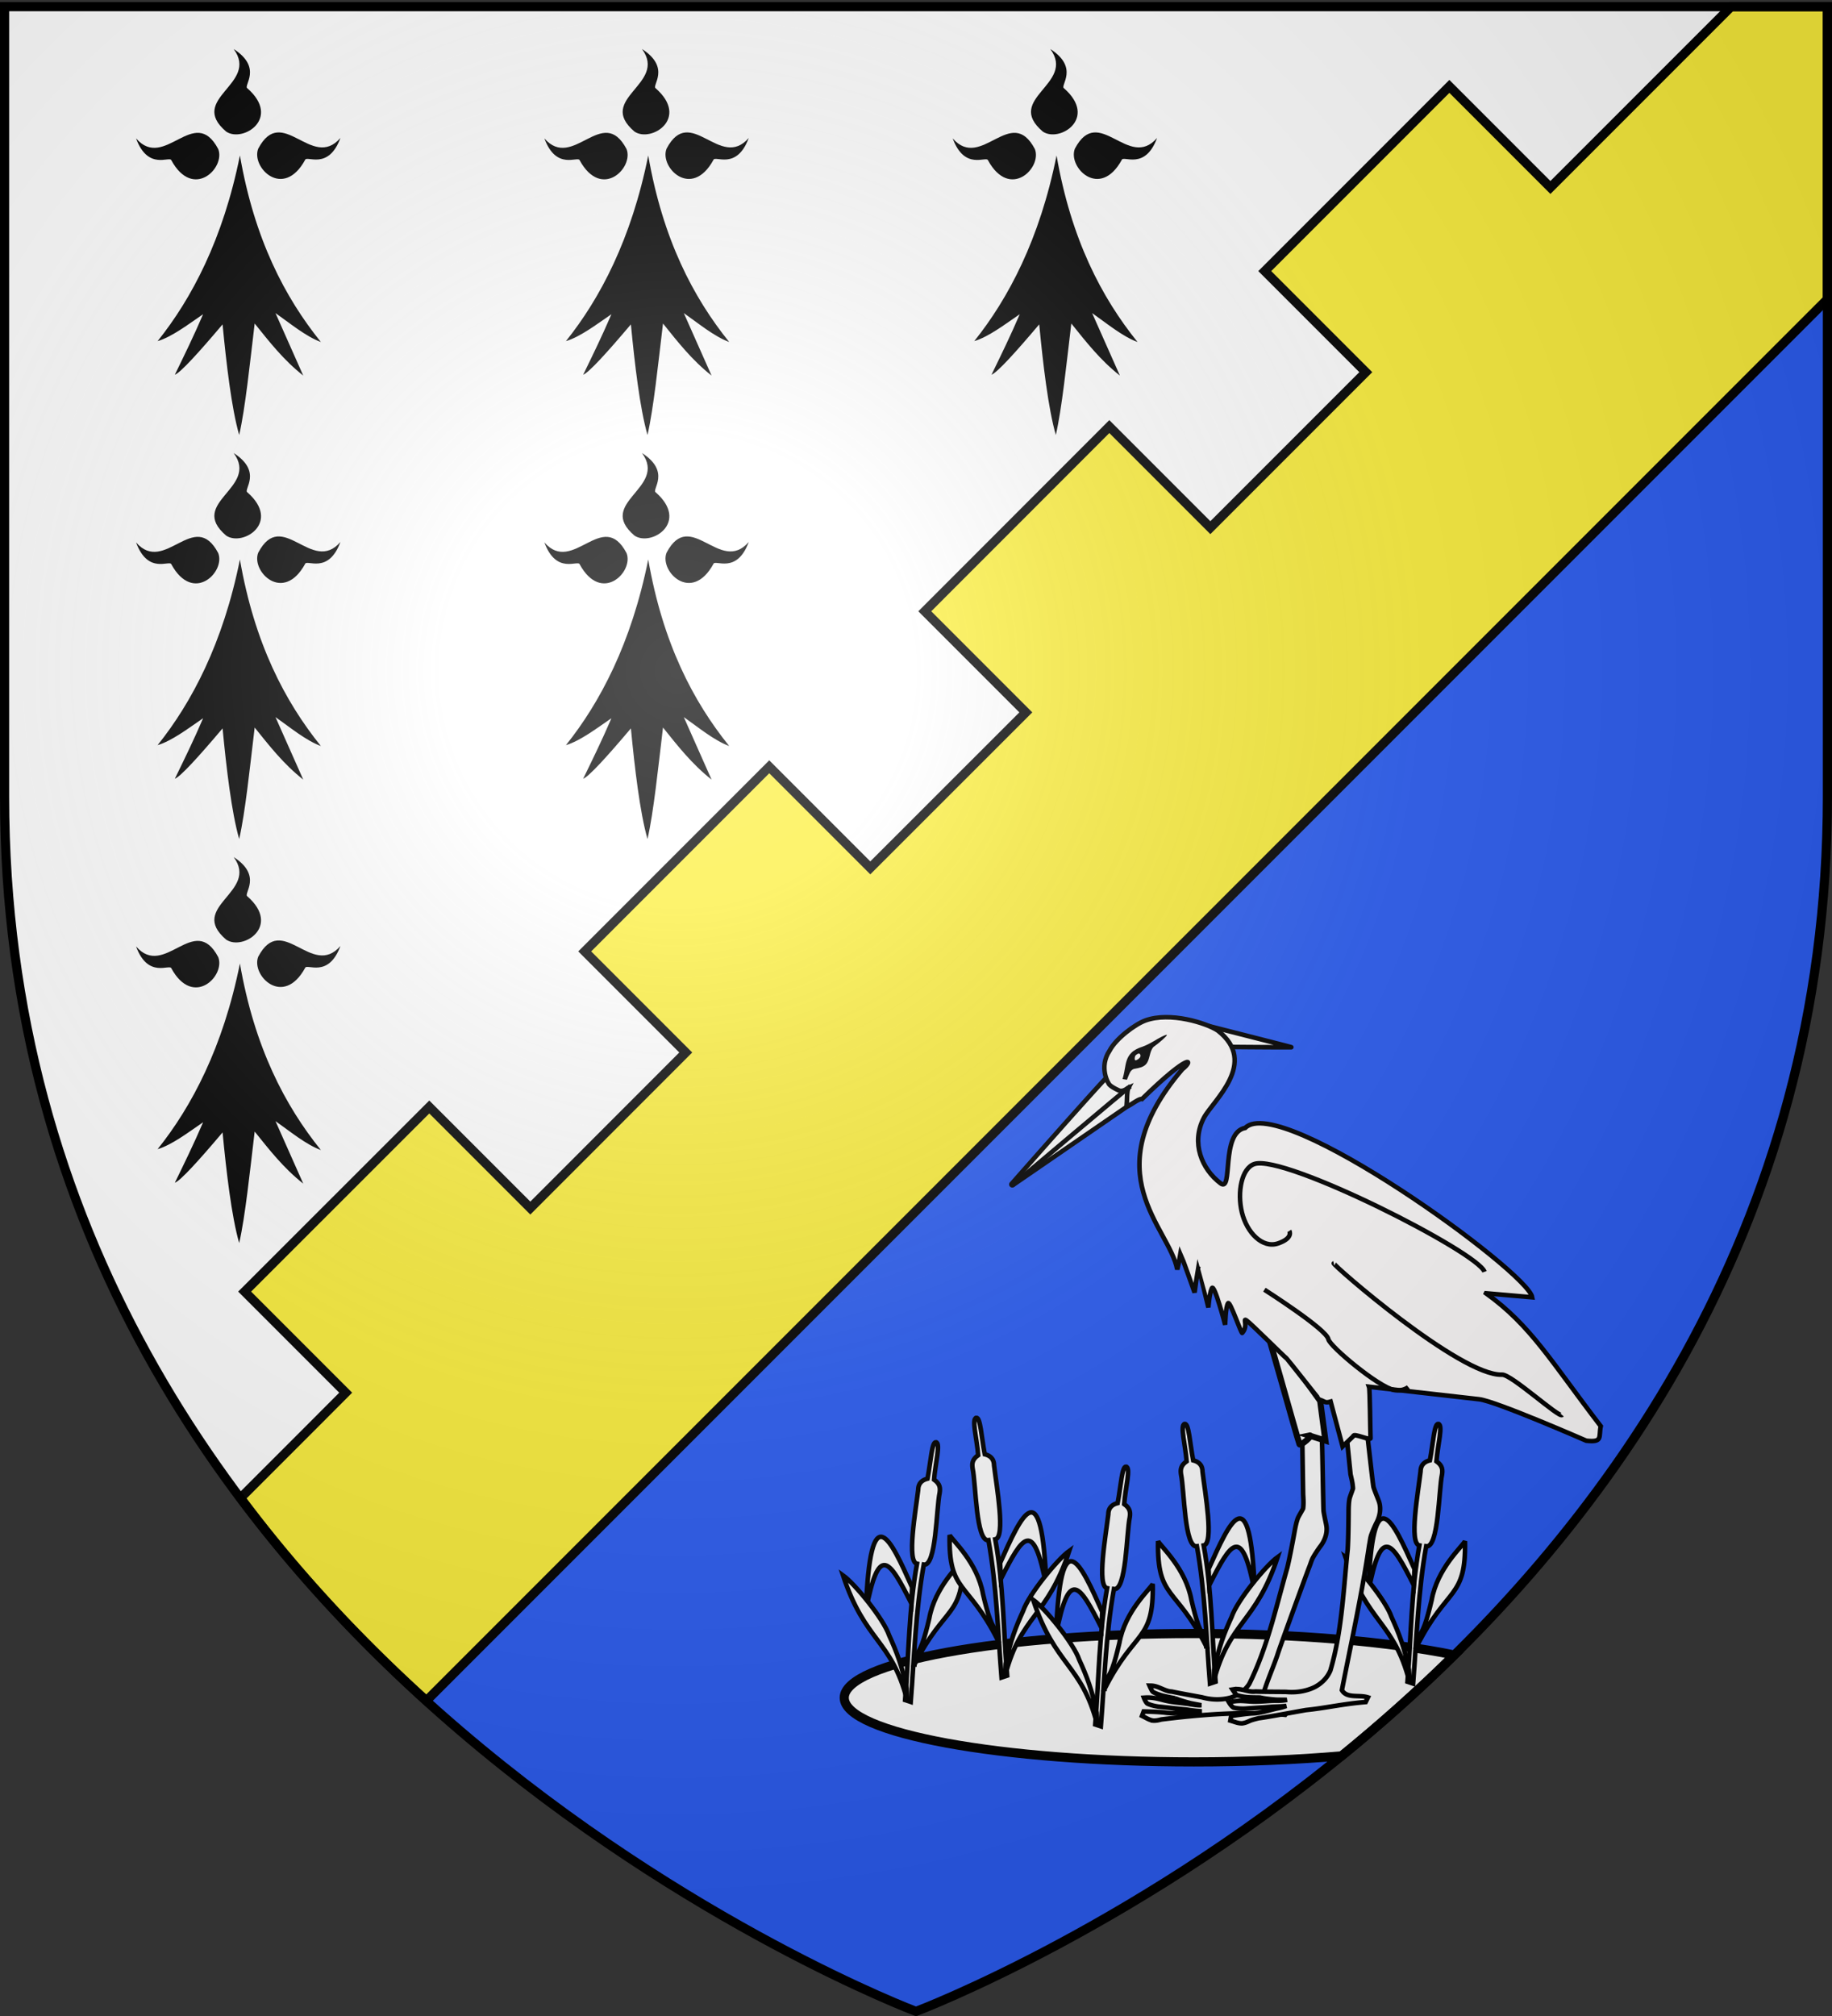
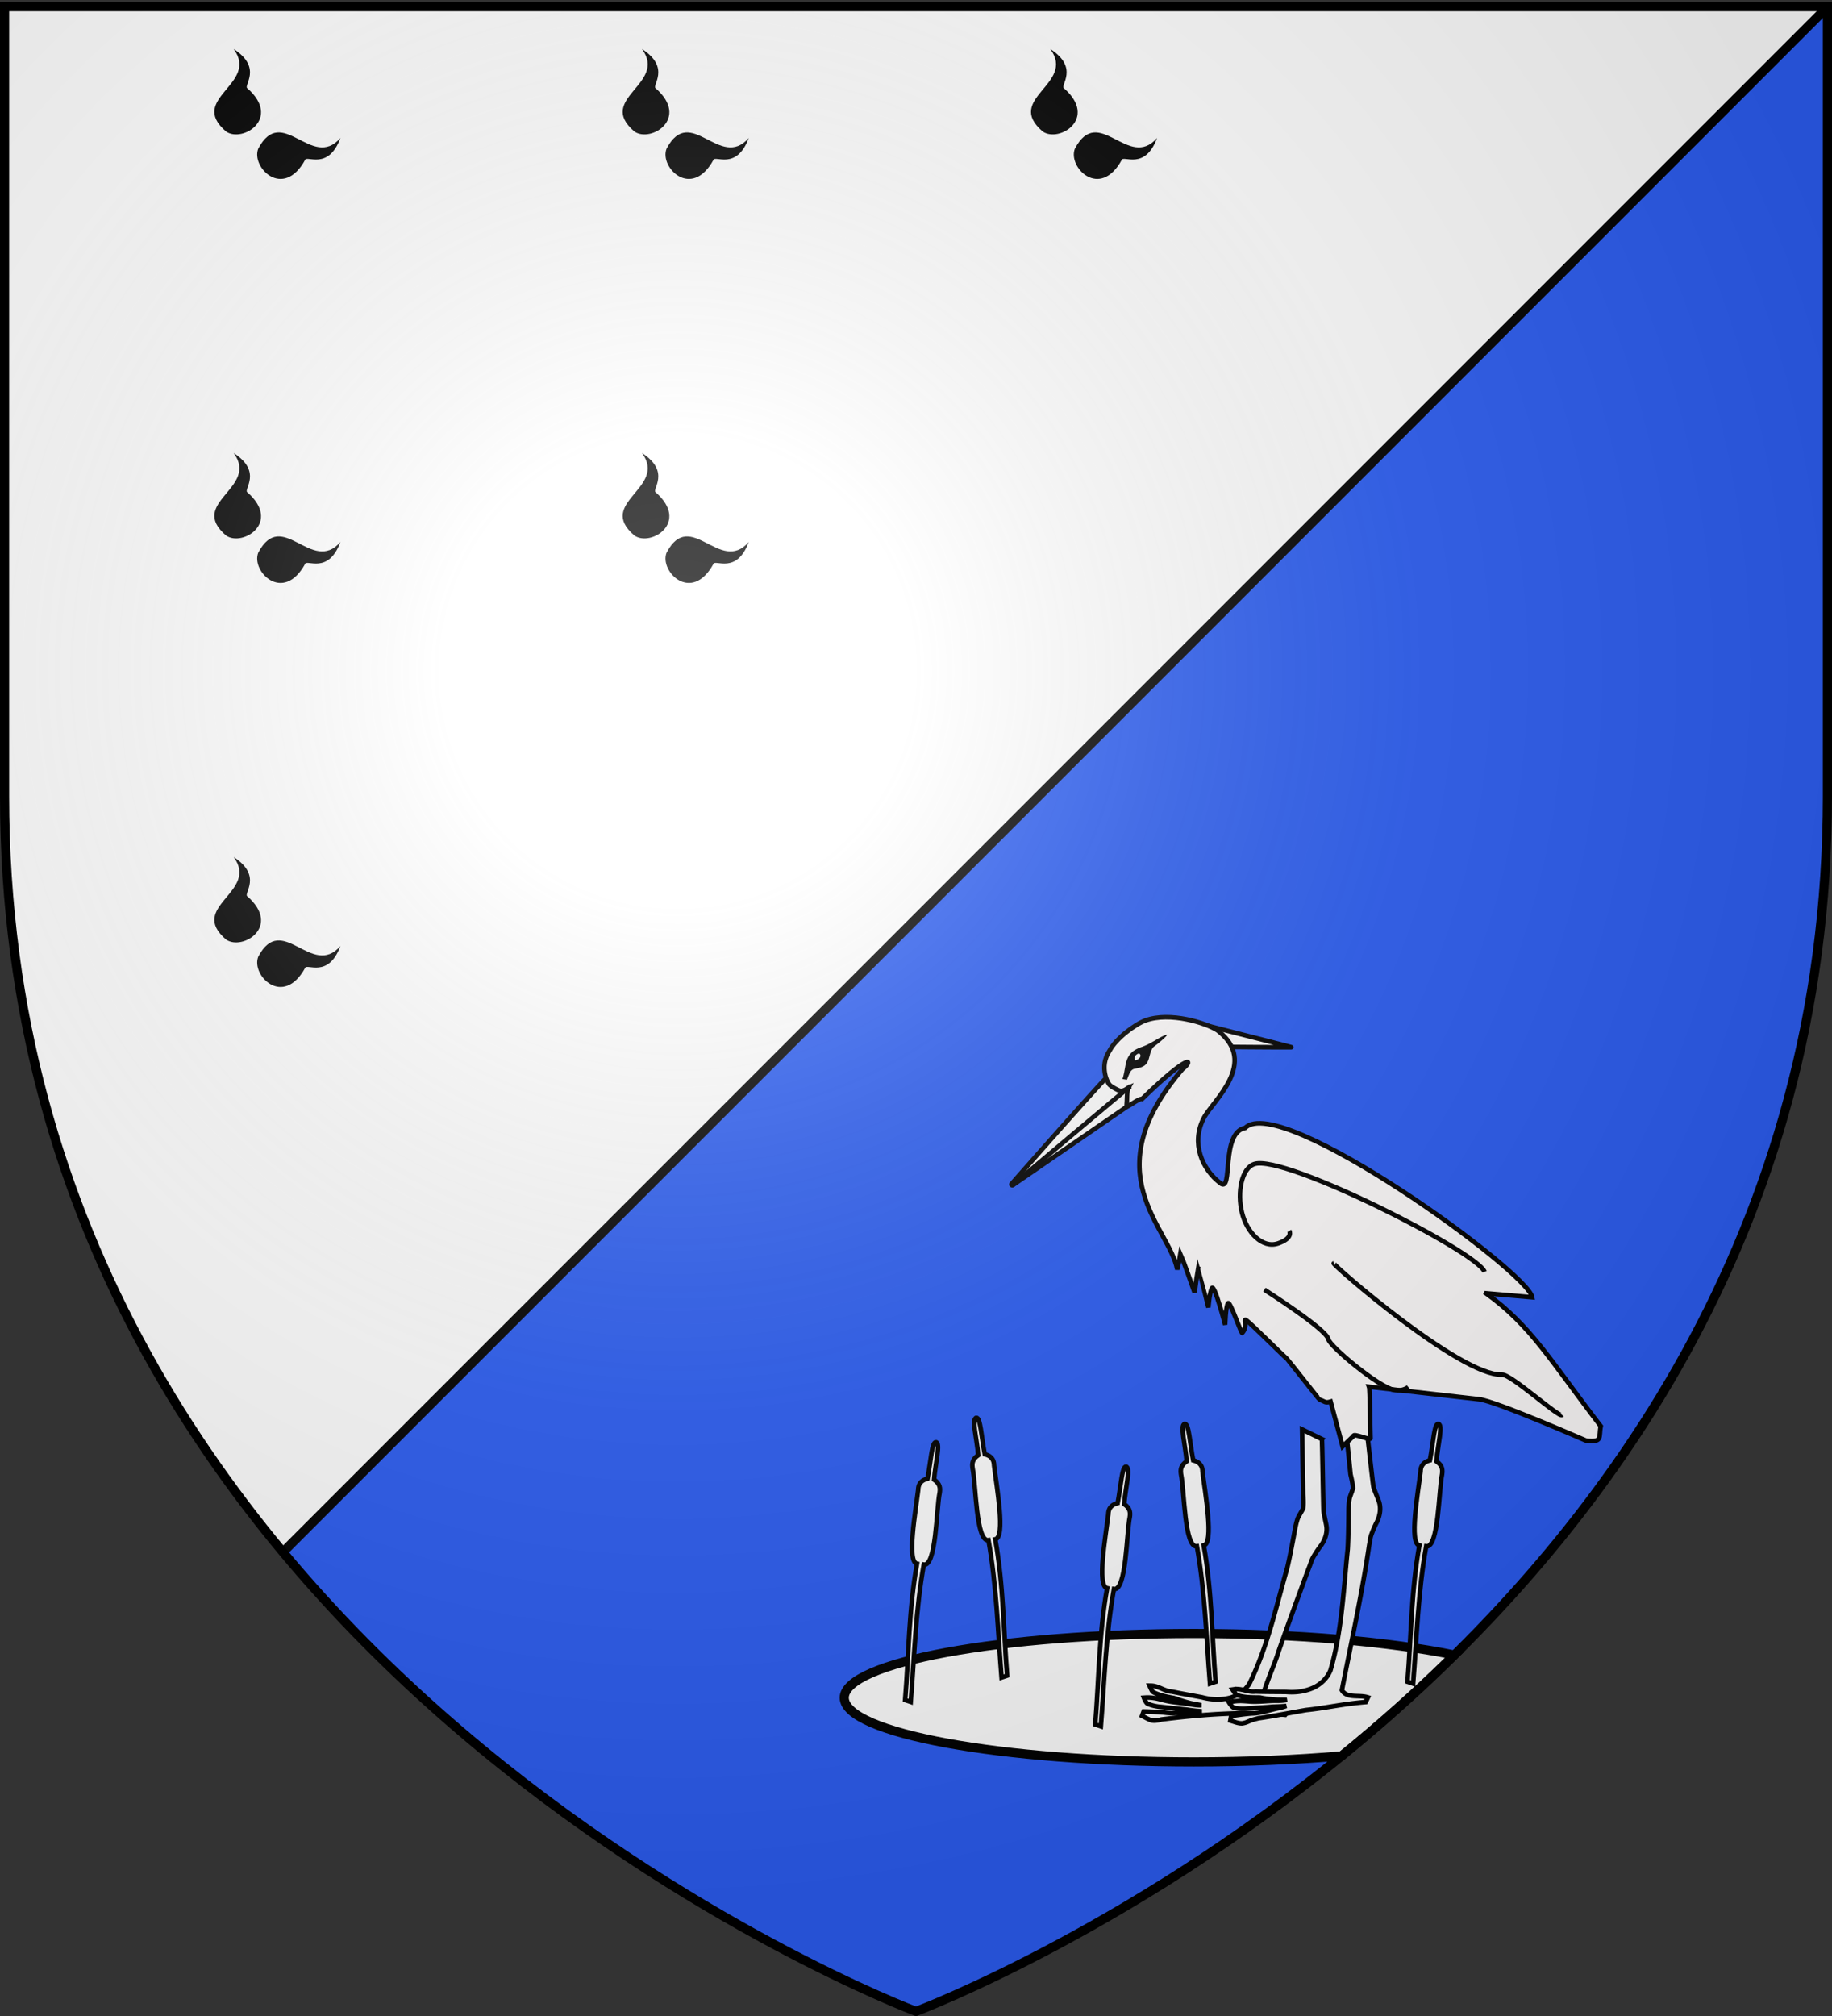
<svg xmlns="http://www.w3.org/2000/svg" xmlns:xlink="http://www.w3.org/1999/xlink" width="600" height="660" version="1.0">
  <rect width="100%" height="100%" fill="#333333" stroke="none" />
  <defs>
    <radialGradient xlink:href="#a" id="d" cx="221.445" cy="226.331" r="300" fx="221.445" fy="226.331" gradientTransform="matrix(1.353 0 0 1.349 -77.63 -85.747)" gradientUnits="userSpaceOnUse" />
    <linearGradient id="a">
      <stop offset="0" style="stop-color:white;stop-opacity:.314" />
      <stop offset=".19" style="stop-color:white;stop-opacity:.251" />
      <stop offset=".6" style="stop-color:#6b6b6b;stop-opacity:.125" />
      <stop offset="1" style="stop-color:black;stop-opacity:.125" />
    </linearGradient>
  </defs>
  <g style="display:inline">
    <path d="M597.438 2.188H1.5v258.53c0 104.454 40 185.651 90.688 246.72l505.25-505.25z" style="fill:#fff;fill-opacity:1;fill-rule:evenodd;stroke:none;stroke-width:2;stroke-linecap:butt;stroke-linejoin:miter;stroke-miterlimit:3;stroke-dasharray:none;stroke-opacity:1" />
    <path d="m597.438 2.188-505.25 505.25C180.017 613.257 300 658.5 300 658.5s298.5-112.33 298.5-397.781V2.188h-1.063z" style="fill:#2b5df2;fill-opacity:1;fill-rule:evenodd;stroke:none;stroke-width:2;stroke-linecap:butt;stroke-linejoin:miter;stroke-miterlimit:3;stroke-dasharray:none;stroke-opacity:1" />
    <path d="M-294.771 423.323h715v3h-715z" style="fill:#000;fill-opacity:1;stroke:none;stroke-width:3;stroke-miterlimit:4;stroke-dasharray:none;stroke-opacity:1" transform="rotate(-45)" />
-     <path d="m566.969 2.188-8.282 8.28-50.906 50.907-33.094-33.094L414.22 88.75l33.094 33.094-50.907 50.906-33.094-33.094-60.437 60.469 33.094 33.094-50.938 50.906-33.094-33.094L191.5 311.47l33.094 33.094-50.906 50.937-33.094-33.094-60.469 60.438 33.094 33.094-12.719 12.75-21.719 21.718a438.456 438.456 0 0 0 13.406 17.031c15.122 18.22 31.218 34.638 47.47 49.344l24.468-24.468L598.5 97.938V2.188h-31.531z" style="fill:#fcef3c;fill-opacity:1;stroke:#000;stroke-width:3;stroke-miterlimit:4;stroke-dasharray:none;stroke-opacity:1" />
    <path d="M391.031 534.781c-63.223 0-114.531 9.434-114.531 21.032 0 11.597 51.308 21 114.531 21 17.281 0 33.679-.71 48.375-1.97 12.332-10.04 24.765-21.018 36.938-33.03-20.976-4.294-51.432-7.032-85.313-7.032z" style="fill:#fff;fill-opacity:1;stroke:#000;stroke-width:3;stroke-miterlimit:4;stroke-dasharray:none;stroke-opacity:1" />
  </g>
  <g style="display:inline">
    <g style="display:inline">
      <g id="b" style="opacity:1;fill:#fff;stroke:#000;stroke-width:2.234;stroke-miterlimit:4;stroke-dasharray:none;stroke-opacity:1;display:inline">
        <path d="M260.235 196.956c-2.448.4.315 10.303.911 18.23-3.038 2.126-3.038 4.253-2.734 6.38 1.64 7.889 1.635 36.075 7.747 35.093 4 22.332 4.589 44.664 6.38 66.996l2.735-.912c-1.817-22.332-1.768-44.163-5.79-66.495 5.083-1.007.699-25.397-.59-36.05-.034-3.653-2.397-4.927-4.558-5.468-1.677-8.909-2.104-17.975-4.101-17.774z" style="fill:#fff;fill-opacity:1;fill-rule:evenodd;stroke:#000;stroke-width:2.234;stroke-linecap:butt;stroke-linejoin:miter;stroke-miterlimit:4;stroke-dasharray:none;stroke-opacity:1" transform="matrix(-.671 0 0 .671 481.145 340.006)" />
-         <path d="M270.72 305.425c-14.834-29.358-24.056-22.87-23.517-51.256 1.382 2.635 13.544 13.275 16.292 28.784 2.45 10.254 4.075 15.589 7.13 18.548l.094 3.924zM271.854 267.783c10.546-23.637 20.42-45.552 22.562 11.208-6.325-32.636-11.27-24.996-22.197-3.418l-.365-7.79z" style="fill:#fff;fill-opacity:1;fill-rule:evenodd;stroke:#000;stroke-width:2.234;stroke-linecap:butt;stroke-linejoin:miter;stroke-miterlimit:4;stroke-dasharray:none;stroke-opacity:1" transform="matrix(-.671 0 0 .671 481.145 340.006)" />
-         <path d="M274.363 322.515c7.639-29.344 20.532-28.144 31.219-60.615-5.854 4.192-19.795 21.251-22.51 29.293-3.615 7.915-6.298 14.775-8.481 25.766l-.228 5.556z" style="fill:#fff;fill-opacity:1;fill-rule:evenodd;stroke:#000;stroke-width:2.234;stroke-linecap:butt;stroke-linejoin:miter;stroke-miterlimit:4;stroke-dasharray:none;stroke-opacity:1" transform="matrix(-.671 0 0 .671 481.145 340.006)" />
      </g>
      <use xlink:href="#b" width="600" height="660" transform="matrix(-1 0 0 1 626.284 -8)" />
      <use xlink:href="#b" width="600" height="660" transform="translate(62.267 8)" />
      <use xlink:href="#b" width="600" height="660" transform="matrix(-1 0 0 1 694.55 -6)" />
      <use xlink:href="#b" width="600" height="660" transform="translate(164.534 -6)" />
    </g>
    <g style="display:inline">
      <path d="M442.698 464.639c.112.81.445 22.622.537 23.447.09.973.794 4.112.9 4.737.413 2.16-.251 4.625-1.82 6.752-.893 1.137-2.131 3.082-2.592 3.94-.46.86-.773 2.038-1.177 3.019-.709 1.728-10.02 27.246-10.455 28.883-1.733 5.034-4.03 9.87-5.228 15.061 1.125 3.078 6.071 1.587 8.782 3.05l-.99 1.366c-12.97-1.269-27.684-.09-40.56 1.523-.863.223-1.755.45-2.697.372a4.556 4.556 0 0 1-.51-.106c-.745-.2-1.423-.564-2.08-.916-.254-.136-1.025-.526-1.025-.526l.534-1.44s4.991.096 7.125.401c1.845.255 3.742.101 5.576-.05.993-.082 2.019-.166 3.032-.186.895-.02 1.77-.108 2.617-.26a63.84 63.84 0 0 1-4.412-.54c-1.618-.108-7.572-.818-8.919-.93a15.676 15.676 0 0 1-2.061-.397c-.58-.156-1.13-.347-1.633-.569-.628-.278-1.255-1.977-1.255-1.977l.437-.03c1.081-.073 2.21-.001 3.469.224.6.108 2.413.573 2.514.6 1.817.486 3.728.703 5.576.914.904.104 1.84.209 2.758.346 0 0 2.85.564 4.05.41-.274-.044-3.249-.595-3.548-.675-1.661-.445-3.38-.906-5.006-1.594a81.755 81.755 0 0 0-1.02-.195c-1.018-.19-2.07-.388-3.092-.661-1.274-.342-3.014-1.013-3.314-1.37-.3-.356-.974-1.916-.974-1.916l.524.01c.464.007.937.078 1.449.215.71.19 1.399.485 2.063.77.659.28 1.33.57 2.006.75.432.116.831.18 1.22.196h.028l.027.006c2.968.64 9.554 1.786 9.993 1.903 3.155.846 6.36.87 9.267.068 2.415-.76 4.626-2.216 6.086-4.49 5.929-11.89 8.804-25.284 12.452-38.03.75-2.967 2.121-10.34 2.337-11.543.277-1.526.562-3.108 1.1-4.614.248-.664 1.525-2.728 1.737-3.197.21-1.536.112-3.125.019-4.664l-.33-21.256 6.483 3.169z" style="fill:#fff;stroke:#000;stroke-width:1.5;stroke-miterlimit:4;stroke-dasharray:none;stroke-opacity:1" transform="translate(-9.756 6.504)" />
-       <path d="m443.838 465.126-1.71-13.004-18.244-25.354c.582.889 10.305 36.124 11.476 39.532.29.766 4.957-3.283 3.11-2.866l5.368 1.692z" style="fill:#fff;stroke:#000;stroke-width:2;stroke-miterlimit:4;stroke-dasharray:none;stroke-opacity:1" transform="translate(-9.756 6.504)" />
      <path d="M341.406 381.514a.291.291 0 0 1-.336-.459c1.2-1.363 29.424-33.425 32.057-35.773a.29.29 0 0 1 .075-.048c.092-.041-1.005.655-.919.716 1.304.918 3.936 1.133 5.522 1.522 1.117.265 2.331 1.01 2.064 2.243-.239 1.699-.092 3.328.442 4.822a.29.29 0 0 1-.112.34c-1.516 1.022-38.374 26.355-38.746 26.61a.244.244 0 0 1-.047.027zM456.834 457.49c.251.779 2.526 22.041 2.76 22.838.258.942 1.496 3.91 1.71 4.508.78 2.056.555 4.599-.62 6.966-.683 1.274-1.564 3.405-1.869 4.33-.304.927-.407 2.141-.634 3.177-2.35 15.97-5.848 31.7-8.938 47.509 1.641 2.835 5.605 1.405 8.529 2.374l-.737 1.518c-7.507.606-12.862 1.936-19.527 2.62-1.87.303-12.251 2.27-15.491 2.676 0 0-2.093.482-2.89.842-.811.37-1.65.748-2.591.835-.186.004-.353-.001-.52-.016-.77-.067-1.5-.309-2.208-.541-.274-.09-1.101-.34-1.101-.34l.276-1.512s4.932-.771 7.086-.841c1.862-.07 3.702-.55 5.483-1.018.963-.252 1.959-.514 2.953-.71a16.97 16.97 0 0 0 2.532-.71c-1.31.121-2.745.195-4.439.234-1.611.175-7.598.51-8.944.634-.763.034-1.444.023-2.099-.034a11.317 11.317 0 0 1-1.706-.276c-.668-.165-1.58-1.73-1.58-1.73l.425-.105c1.052-.26 2.177-.385 3.455-.382.61.002 2.476.145 2.58.154 1.874.164 3.794.045 5.65-.068.909-.055 1.85-.114 2.776-.138 0 0 2.905.06 4.06-.3-.277.005-3.302-.02-3.611-.048-1.714-.15-3.487-.305-5.206-.7a82.895 82.895 0 0 0-1.04-.015c-1.035-.011-2.106-.023-3.159-.115-1.314-.115-3.145-.474-3.502-.773-.358-.298-1.291-1.718-1.291-1.718l.517-.08a5.899 5.899 0 0 1 1.464-.04c.733.064 1.462.234 2.166.399.697.162 1.409.33 2.106.39.446.04.85.034 1.236-.018l.027-.005.027.001c3.034.115 9.719.1 10.172.14 3.254.284 6.415-.25 9.137-1.544 2.248-1.166 4.172-2.985 5.215-5.478 3.774-12.739 4.28-26.429 5.66-39.614.222-3.053.292-10.552.296-11.774.008-1.551.014-3.158.283-4.735.128-.697 1.027-2.951 1.154-3.45-.06-1.55-.432-3.097-.79-4.596l-2.15-21.025 6.908 2.305zM432.675 336.339c.013-.094-27.782-7.078-29.95-7.713-4.947-1.45-.038-.002-.056.001-.064.012-.694 6.497-.442 7.48.02.083 30.437.313 30.448.232z" style="fill:#fff;stroke:#000;stroke-width:1.5;stroke-miterlimit:4;stroke-dasharray:none;stroke-opacity:1" transform="translate(-9.756 6.504)" />
      <path d="M496.438 416.897c14.7 10.53 21.333 22.341 37.58 43.505-.733 3.566.78 5.363-4.743 4.754 0 0-29.655-12.958-35.076-13.572l-36.067-4.084c.307.8.391 14.976.487 16.76.39 1.183-5.711-1.817-5.63-.601l-3.516 3.39-3.919-14.688c-1.934.554-1.802-.054-3.605-.64-.192-.065-10.49-13.24-10.786-13.466-.941-.717-11.877-11.637-13.139-12.455-1.422-.983.682 1.66-1.4 4.046-.183.883-4.02-10.585-4.657-9.704-.83 1.147-.964 7.057-.964 7.057s-3.545-13.601-4.344-11.97c-.848 1.729-1.144 6.303-1.144 6.303s-3.258-13.364-3.302-13.46c-.13.637-1.221 8.57-1.221 8.57s-4.05-11.462-4.589-12.595c-.114.785-1.08 5.07-1.08 5.07-2.63-13.951-27.518-31.398 1.646-65.56 3.884-3.026 2.782-5.86-13.196 9.742-1.22-.29-5.158 3.277-5.047 2.189.19-1.45-.008-4.819.676-6.047-.028.01-1.687 1.712-3.219 1.042-1.42-.62-2.723-1.467-2.951-1.758-.546-.387-3.687-5.877-.072-11.269 2.062-3.934 8.283-8.619 11.725-9.872 8.085-2.942 20.012.844 23.69 3.29 13.54 10.508-1.614 23.022-4.526 28.56-4.304 8.186-.712 16.81 5.45 21.46 4.248 3.206-.115-16.634 8.087-18.144 11.435-11.599 92.642 47.081 93.98 55.457l-15.128-1.31z" style="fill:#fffdfd;stroke:#010101;stroke-width:1.5;stroke-miterlimit:4;stroke-dasharray:none" transform="translate(-9.756 6.504)" />
      <path d="M341.26 381.586s37.375-31.569 38.73-32.493" style="fill:#fff;stroke:#000;stroke-width:1.5;stroke-miterlimit:4;stroke-dasharray:none;stroke-opacity:1" transform="translate(-9.756 6.504)" />
      <path d="M391.9 332.307c-.287-.253-2.943 1.262-2.943 1.262-1.637.983-3.297 1.97-5.062 2.611-.19.07-.382.135-.574.196l-.015.005-.018.006c-.905.343-2.129.859-3.053 1.835-1.481 1.477-1.779 3.416-2.102 5.274-.125.73-.252 1.467-.434 2.141l-.064.235-.241.89 1.444.234s.748-1.985 1.039-2.47c.291-.483.637-.842 1.178-1.071.19-.039.388-.075.593-.114.61-.115 1.27-.234 1.902-.463.805-.288 1.447-.746 1.861-1.395.47-.767.67-1.591.88-2.394.278-1.1.553-2.096 1.255-2.846.429-.34.88-.672 1.323-.998.268-.199 3.319-2.685 3.031-2.938z" style="fill:#010101;stroke-width:2;stroke-miterlimit:4;stroke-dasharray:none" transform="translate(-9.756 6.504)" />
      <path d="M381.546 340.589c-.288-.13-.127-1.106-.027-1.322.237-.509 1.15-1.035 1.465-.793.315.243.446.78.073 1.272-.213.283-1.123 1.017-1.511.843z" style="fill:#fffdfd;stroke-width:2;stroke-miterlimit:4;stroke-dasharray:none" transform="translate(-9.756 6.504)" />
      <path d="M495.958 409.857c-2.27-6.443-65.492-38.506-75.358-35.299-4.188 1.361-5.722 9.202-4.107 15.849 1.615 6.646 6.742 11.9 11.849 10.156 5.107-1.745 3.677-4.095 3.677-4.095M521.352 456.732c-.943 1.072-16.589-13.318-19.638-13.192-13.613.564-55.941-36.29-55.132-36.463M423.858 415.718s20.364 12.958 20.95 16.208c.418 2.318 16.499 15.725 21.556 16.642 2.884.524 4.64-.97 4.64-.97" style="fill:none;stroke:#010101;stroke-width:1.5;stroke-miterlimit:4;stroke-dasharray:none" transform="translate(-9.756 6.504)" />
    </g>
    <g style="display:inline">
      <g id="c" style="fill:#000;stroke:none;stroke-opacity:1">
        <g style="fill:#000;stroke:none;stroke-opacity:1;display:inline">
          <g style="fill:#000;stroke:none;stroke-opacity:1;display:inline">
            <g style="fill:#000;fill-opacity:1;stroke:none;stroke-opacity:1">
-               <path d="M377.128 135.622c-14.101 70.111-40.388 119.752-68.944 155.439 11.87-3.562 25.215-13.69 38.117-22.55-7.89 18.385-15.78 34.445-23.671 50.668 4.71-1.748 19.66-18.122 39.965-42.146 3.183 33.027 7.487 70.222 13.917 92.616 5.119-22.358 8.906-59.364 12.969-93.342 12.24 15.194 24.13 30.565 40.692 43.598l-23.253-52.318c12.007 8.398 25.275 19.515 38.007 24.2-30.189-37.467-55.61-86.046-67.799-156.165zM319.723 139.698c-1.296-4.078-19.538 8.975-29.595-18.388 23.992 27.584 48.78-29.041 68.834 8.941 6.189 15.671-20.922 42.86-39.239 9.447z" style="fill:#000;fill-opacity:1;fill-rule:evenodd;stroke:none;stroke-width:3;stroke-linecap:round;stroke-linejoin:round;stroke-miterlimit:4;stroke-dasharray:none;stroke-opacity:1" transform="matrix(.391 0 0 .391 -68.881 -2.124)" />
              <path d="M431.716 139.348c1.296-4.078 19.537 8.975 29.595-18.387-23.992 27.584-48.78-29.042-68.834 8.94-6.189 15.671 20.922 42.861 39.239 9.447zM383.382 79.375c-3.697-2.154 13.021-17.11-11.488-32.894 21.686 29.431-38.984 41.27-6.29 69.127 13.943 9.458 46.392-11.069 17.778-36.233z" style="fill:#000;fill-opacity:1;fill-rule:evenodd;stroke:none;stroke-width:3;stroke-linecap:round;stroke-linejoin:round;stroke-miterlimit:4;stroke-dasharray:none;stroke-opacity:1;display:inline" transform="matrix(.391 0 0 .391 -68.881 -2.124)" />
            </g>
          </g>
        </g>
      </g>
      <use xlink:href="#c" width="600" height="660" transform="translate(0 132.268)" />
      <use xlink:href="#c" width="600" height="660" transform="translate(0 264.537)" />
      <use xlink:href="#c" width="600" height="660" transform="translate(133.73)" />
      <use xlink:href="#c" width="600" height="660" transform="translate(133.73 132.268)" />
      <use xlink:href="#c" width="600" height="660" transform="translate(267.46)" />
    </g>
  </g>
  <g style="display:inline">
    <path d="M300 658.5s298.5-112.32 298.5-397.772V2.176H1.5v258.552C1.5 546.18 300 658.5 300 658.5z" style="opacity:1;fill:url(#d);fill-opacity:1;fill-rule:evenodd;stroke:none;stroke-width:1px;stroke-linecap:butt;stroke-linejoin:miter;stroke-opacity:1" />
  </g>
  <g style="display:inline">
    <path d="M300 658.5S1.5 546.18 1.5 260.728V2.176h597v258.552C598.5 546.18 300 658.5 300 658.5z" style="opacity:1;fill:none;fill-opacity:1;fill-rule:evenodd;stroke:#000;stroke-width:3;stroke-linecap:butt;stroke-linejoin:miter;stroke-miterlimit:4;stroke-dasharray:none;stroke-opacity:1" />
  </g>
</svg>